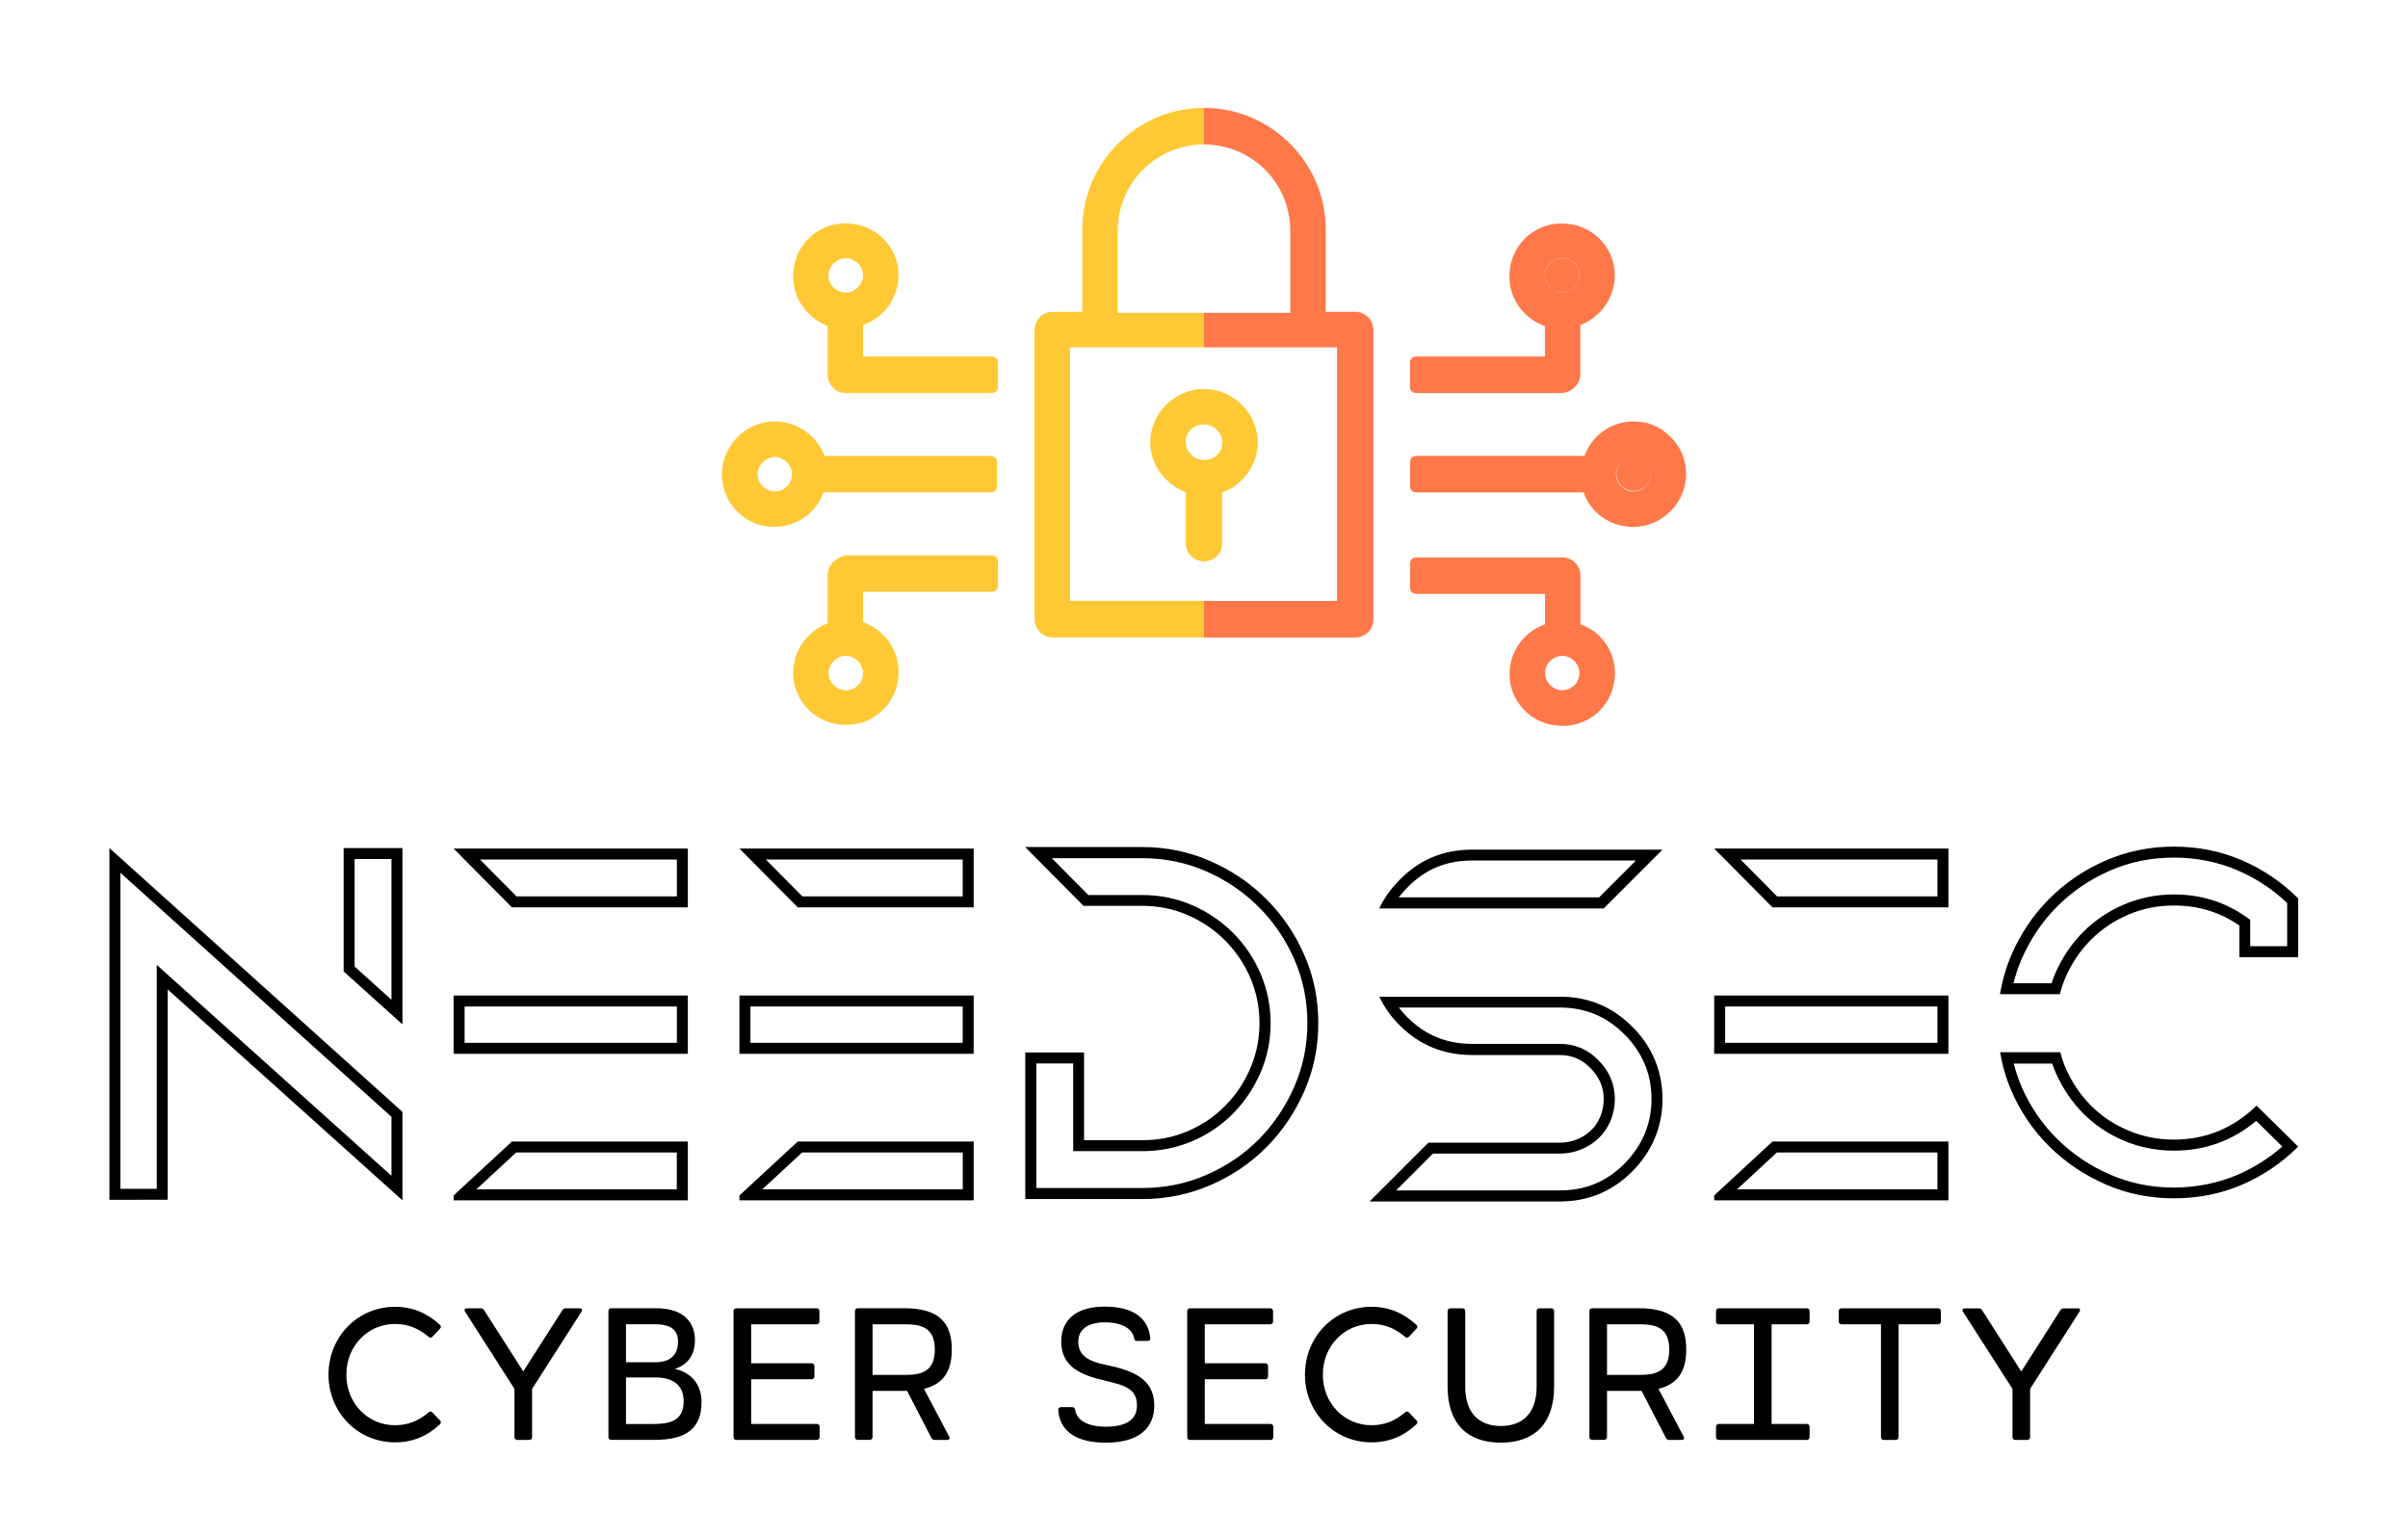
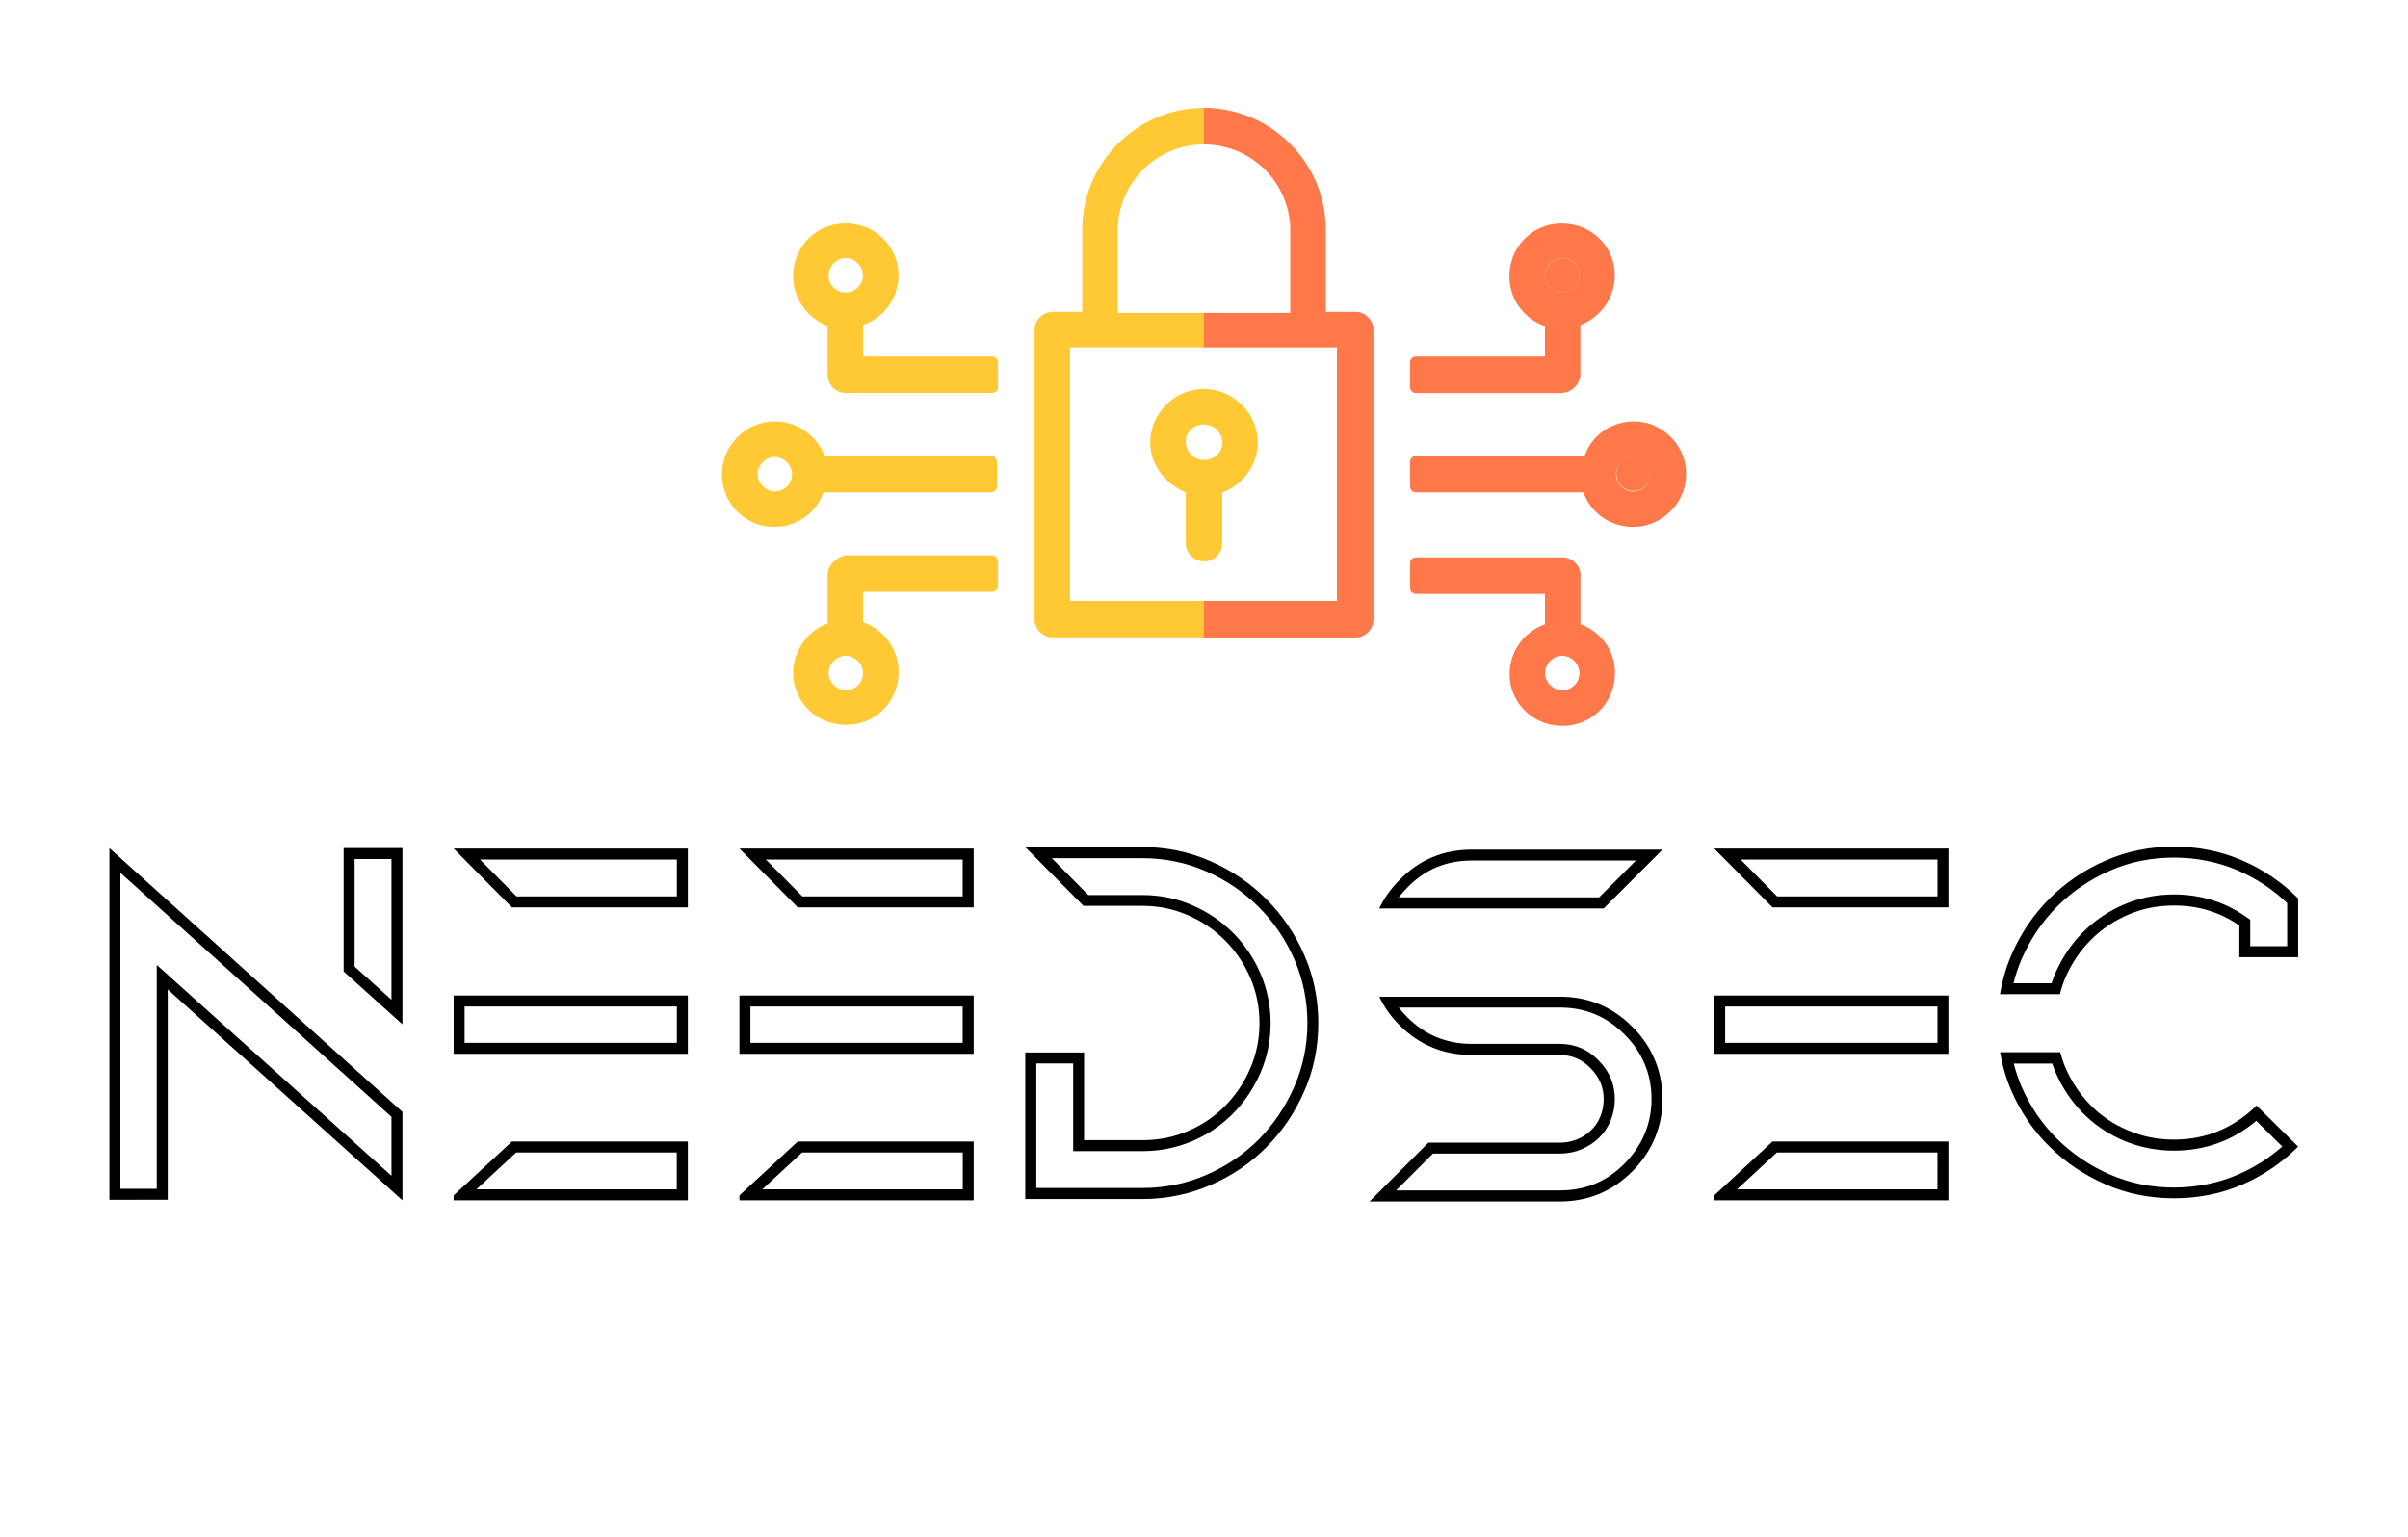
<svg xmlns="http://www.w3.org/2000/svg" x="0px" y="0px" viewBox="0 0 3300 2106.4" style="enable-background:new 0 0 3300 2106.4;" xml:space="preserve">
  <style type="text/css">	.st0{fill:#FFC936;}	.st1{fill:none;}	.st2{fill:#FF784A;}</style>
  <g id="Layer_2" />
  <g id="Layer_1">
    <g>
      <g id="SvgjsG4121" transform="matrix(1.148,0,0,1.148,-3.307,52.395)">
        <path d="M413.1,966.9h70.2v210.5l-70.2-63.2L413.1,966.9L413.1,966.9z M470.2,1148V980h-44v128.4L470.2,1148z M133.5,1386.9    l0-420l349.8,315v105.6l-280.2-251.8v251.1L133.5,1386.9L133.5,1386.9z M146.6,996.4l0,377.4H190v-267.4l21.9,19.7l258.3,232.1    v-70.4L146.6,996.4z M544.4,1381.7l69.6-64.4h210v70.2H544.4L544.4,1381.7L544.4,1381.7z M810.9,1330.4H619.1l-47.5,44h239.2    V1330.4z M544.4,967.5H824v70.2H614L544.4,967.5z M810.9,1024.6v-44h-235l43.6,44H810.9L810.9,1024.6z M544.4,1212.6V1143H824    v69.6H544.4z M557.5,1156.1v43.4h253.4v-43.4H557.5L557.5,1156.1z M885.6,1381.7l69.6-64.4h210v70.2H885.6L885.6,1381.7    L885.6,1381.7z M1152.1,1330.4H960.4l-47.5,44h239.3V1330.4z M885.6,967.5h279.6v70.2h-210L885.6,967.5z M1152.1,1024.6v-44h-235    l43.6,44H1152.1L1152.1,1024.6z M885.6,1212.6V1143h279.6v69.6H885.6L885.6,1212.6z M898.7,1156.1v43.4h253.4v-43.4H898.7    L898.7,1156.1z M1560,1094.8c11.1,25.4,16.6,52.4,16.6,81.1c0,28.7-5.5,55.7-16.6,81.1c-11.1,25.4-26.1,47.7-45.1,66.9    c-19,19.2-41.3,34.3-66.9,45.4c-25.6,11.1-52.8,16.7-81.4,16.7h-139.8V1211h70.2v104.7h69.6c19.4,0,37.5-3.6,54.5-10.9    c16.9-7.3,31.8-17.3,44.5-30.3c12.7-12.9,22.7-27.8,29.9-44.8c7.3-17,10.9-34.9,10.9-53.9c0-18.9-3.6-36.9-10.9-53.9    c-7.3-16.9-17.4-31.9-30.3-44.8c-12.9-12.9-27.8-23-44.8-30.3c-16.9-7.3-34.9-10.9-53.9-10.9h-70.2l-69.6-70.2h139.8    c28.6,0,55.7,5.6,81.1,16.7c25.4,11.1,47.7,26.2,66.9,45.4C1533.8,1047.1,1548.9,1069.4,1560,1094.8L1560,1094.8z M1548,1251.7    c10.3-23.6,15.6-49.1,15.6-75.8s-5.2-52.2-15.5-75.9c-10.4-23.8-24.7-44.9-42.7-62.8c-17.9-17.9-39.1-32.3-62.8-42.6    c-23.6-10.3-49.2-15.6-75.8-15.6h-108.3l43.6,44h64.7c20.7,0,40.5,4,59,12c18.4,7.9,34.8,19,48.9,33c14,14,25.1,30.5,33,48.9    c7.9,18.5,12,38.4,12,59s-4,40.5-12,59c-7.9,18.4-18.9,34.8-32.7,48.8c-13.8,14.1-30.2,25.2-48.7,33.1c-18.5,7.9-38.6,12-59.6,12    H1284v-104.7h-44v148.7h126.7c26.7,0,52.3-5.2,76.2-15.6c24-10.4,45.1-24.7,62.8-42.6C1523.4,1296.7,1537.6,1275.5,1548,1251.7    L1548,1251.7z M1987.5,968.8l-70.2,70.2h-268c5.9-12.2,13.8-23.5,24.2-33.9c23.4-24.2,52.3-36.3,86.5-36.3L1987.5,968.8    L1987.5,968.8z M1672.6,1025.8l239.2,0l44-44H1760c-30.9,0-56.1,10.6-77.1,32.3C1679.1,1017.9,1675.7,1021.8,1672.6,1025.8    L1672.6,1025.8z M1951.2,1180c10.5,10.3,18.6,21.7,24.5,33.9c7.7,16,11.8,33.5,11.8,52.7c0,18.8-4,36.2-11.6,52.1    c-6,12.4-14.1,23.9-24.7,34.5c-23.8,23.8-52.7,35.7-86.5,35.7h-226.9l70.2-70.2h156.7c7.3,0,14.1-1.3,20.6-3.9    c6.5-2.6,12.1-6.2,16.9-10.9c4.9-4.6,8.6-10.2,11.2-16.7c2.6-6.5,3.9-13.3,3.9-20.6c0-14.1-5.2-26.4-15.7-36.9    c-10.1-10.5-22.4-15.7-36.9-15.7H1760c-33.9,0-62.8-11.9-86.5-35.7c-10.3-10.3-18.2-21.6-24.1-33.9h215.3    C1898.5,1144.2,1927.4,1156.2,1951.2,1180L1951.2,1180z M1964.1,1312.9c6.8-14.2,10.3-29.8,10.3-46.4c0-16.9-3.5-32.6-10.5-46.9    c-5.4-11.1-12.8-21.2-21.9-30.3c-21.5-21.5-46.8-32-77.3-32h-192c3.1,4,6.4,7.9,10.1,11.5c21.4,21.4,46.7,31.9,77.3,31.9h104.7    c18.1,0,33.8,6.6,46.4,19.8c12.8,12.8,19.4,28.4,19.4,46c0,8.9-1.7,17.5-4.9,25.5c-3.4,8.2-8.2,15.3-14.3,21.2    c-6,5.8-13.1,10.3-21.1,13.6c-7.9,3.3-16.5,4.9-25.5,4.9h-151.3l-44,44h195.3c30.6,0,55.8-10.4,77.3-31.9    C1951.2,1334.5,1958.7,1324.1,1964.1,1312.9L1964.1,1312.9z M2049.2,1381.7l69.6-64.4h210v70.2h-279.6L2049.2,1381.7    L2049.2,1381.7z M2315.7,1330.4h-191.7l-47.5,44h239.2L2315.7,1330.4L2315.7,1330.4z M2049.2,967.5h279.6v70.2h-210L2049.2,967.5    z M2315.7,1024.6v-44h-235l43.6,44H2315.7L2315.7,1024.6z M2049.2,1212.6V1143h279.6v69.6H2049.2z M2062.3,1156.1v43.4h253.4    v-43.4H2062.3z M2679.4,981.6c25.2,10.9,47.5,26,66.9,45.4v70.2h-70.2v-37.8c-22.9-15.9-48.9-23.9-78-23.9    c-19.4,0-37.5,3.6-54.5,10.9c-17,7.3-31.8,17.2-44.5,29.9c-12.7,12.7-22.8,27.5-30.3,44.5c-2.9,6.7-5.1,13.6-6.9,20.6h-71.5    c2.7-16.1,7.1-31.7,13.6-46.9c11.1-25.6,26.2-48,45.4-67.2c19.2-19.2,41.5-34.3,66.9-45.4c25.4-11.1,52.6-16.7,81.7-16.7    C2627.1,965.2,2654.2,970.7,2679.4,981.6L2679.4,981.6z M2733.2,1084.1v-51.6c-17.2-16.3-37-29.4-59-38.9    c-23.5-10.1-49.1-15.3-76.2-15.3c-27.1,0-52.8,5.2-76.4,15.6c-23.8,10.4-44.9,24.7-62.9,42.7c-17.9,17.9-32.2,39.2-42.6,63.1    c-4,9.2-7.1,18.6-9.6,28.6h45.5c1.4-4.5,3-8.8,4.8-12.8c8.1-18.3,19.2-34.7,33-48.5c13.8-13.8,30.2-24.8,48.6-32.7    c18.5-7.9,38.5-12,59.6-12c31.7,0,60.5,8.8,85.5,26.3l5.6,3.9v31.6L2733.2,1084.1L2733.2,1084.1z M2598,1315    c37.9,0,70.8-13.5,98.7-40.6l49.6,49c-19.4,19.4-41.7,34.5-66.9,45.4c-25.2,10.9-52.3,16.3-81.4,16.3c-29,0-56.3-5.5-81.7-16.7    c-25.4-11.1-47.7-26.1-66.9-45.1c-19.2-18.9-34.3-41.1-45.4-66.6c-6.4-14.7-10.8-30.1-13.5-46h71.8c1.7,6.4,3.8,12.7,6.4,18.8    c7.4,16.9,17.4,31.8,29.9,44.5c12.5,12.7,27.3,22.7,44.5,29.9C2560.4,1311.4,2578.6,1315,2598,1315L2598,1315z M2674.2,1356.9    c19.5-8.4,37.3-19.7,53.2-33.6l-31.1-30.7c-28.2,23.7-61.2,35.6-98.2,35.6c-21,0-41.2-4-59.9-11.9c-18.6-7.9-35-18.9-48.7-32.8    c-13.6-13.8-24.6-30.1-32.6-48.4c-1.5-3.4-2.9-7-4.2-10.9h-45.9c2.5,9.7,5.6,19,9.3,27.6c10.4,23.8,24.7,44.8,42.6,62.5    c17.9,17.7,39.1,32,62.9,42.4c23.6,10.3,49.4,15.6,76.5,15.6C2625.1,1372.1,2650.8,1367,2674.2,1356.9L2674.2,1356.9z" />
      </g>
      <g id="SvgjsG4122" transform="matrix(0.859,0,0,0.859,18.884,102.993)">
-         <path d="M667.9,2133.9l12,12.6c2.1,2.1,2,4.4-0.1,6.3c-19.2,18.3-42.8,28.8-71.5,28.8c-59.7,0-106.2-48-106.2-108    c0-60.5,46.5-108.3,106.2-108.3c28.8,0,52.3,10.9,71.5,28.7c2.1,1.9,2.3,4.2,0.1,6.3l-12,12.8c-2.1,2.1-4.2,1.8-6.3,0    c-14.8-12.6-31.6-20.4-53.4-20.4c-43.1,0-77.6,34.7-77.6,81c0,45.9,34.5,80.6,77.6,80.6c21.7,0,38.5-7.7,53.4-20.4    C663.7,2131.9,665.8,2131.8,667.9,2133.9L667.9,2133.9z M902.7,1967.7c3.6,0,5,2.3,3,5.4l-78.8,123.2v76.9c0,2.7-1.8,4.5-4.5,4.5    h-19.1c-2.7,0-4.5-1.8-4.5-4.5v-76.9L720,1973.1c-2-3.2-0.6-5.4,3-5.4h22c2.4,0,4,0.9,5.4,3l62.4,97.7l62.4-97.7    c1.3-2.1,3-3,5.4-3H902.7L902.7,1967.7z M1054.6,2064.3c29.6,6.8,42.6,28.2,42.6,52.9c0,41.6-23.4,60.4-74.5,60.4h-69.5    c-2.7,0-4.5-1.8-4.5-4.5v-201c0-2.7,1.8-4.5,4.5-4.5h71.6c46.9,0,61.9,25.5,61.9,50.8C1086.7,2040,1077,2057.4,1054.6,2064.3    L1054.6,2064.3z M1059.7,2020.9c0-19.4-12.2-27.8-37.5-27.8h-45.5v60.7h46.5C1047.7,2053.9,1059.7,2041.8,1059.7,2020.9z     M1022.2,2152.2c30.9,0,46.5-9.3,46.5-36.4c0-22.2-13.2-37.8-45.3-37.8h-46.7v74.3H1022.2L1022.2,2152.2z M1281.1,2152.2    c2.7,0,4.5,1.8,4.5,4.5v16.5c0,2.7-1.8,4.5-4.5,4.5h-128.3c-2.7,0-4.5-1.8-4.5-4.5v-201c0-2.7,1.8-4.5,4.5-4.5h128    c2.7,0,4.5,1.8,4.5,4.5v16.5c0,2.7-1.8,4.5-4.5,4.5h-104.4v62.2h96.4c2.7,0,4.5,1.8,4.5,4.5v16.5c0,2.7-1.8,4.5-4.5,4.5h-96.4    v71.3H1281.1z M1452.1,2096.2l40.2,76.2c1.7,3.2,0.2,5.3-3.3,5.3h-19.8c-2.4,0-4-1-5.3-3.3l-38.7-74.9h-4.3h-50.8v73.6    c0,2.7-1.8,4.5-4.5,4.5h-19.1c-2.7,0-4.5-1.8-4.5-4.5v-201c0-2.7,1.8-4.5,4.5-4.5h74.4c55.4,0,75.6,23.4,75.6,65.8    C1496.5,2066.8,1484.1,2088.4,1452.1,2096.2L1452.1,2096.2z M1370.1,1993.2v80.8h52.8c27.9,0,46.5-7.5,46.5-40.5    c0-32.8-18.6-40.3-46.5-40.3C1422.9,1993.2,1370.1,1993.2,1370.1,1993.2z M1741.4,2057.8c40.8,8.4,78.1,20.6,78.1,64.9    c0,36-24.2,59.4-77.3,59.4c-45.4,0-72.8-16.8-75.9-51.3c-0.3-3,1.5-5.4,4.2-5.4h18.3c2.7,0,4.2,2.1,4.5,4.5    c2.5,16.5,20,26.7,48.9,26.7c31.9,0,49.7-10.8,49.7-33.6c0-26.6-18.5-32.3-50.6-39.8c-38.1-8.7-70.2-21.8-70.2-62.4    c0-33.9,22.9-55.8,69.3-55.8c42.9,0,69.3,16.3,72.8,50.3c0.3,3-1.5,4.5-4.2,4.5h-16.9c-2.7,0-4.2-1.2-4.5-3.6    c-2.3-15.3-18.9-26.1-46.9-26.1c-25.8,0-42.4,10.5-42.4,30.8C1698.2,2041.3,1711.8,2051.7,1741.4,2057.8L1741.4,2057.8z     M2004.9,2152.2c2.7,0,4.5,1.8,4.5,4.5v16.5c0,2.7-1.8,4.5-4.5,4.5h-128.3c-2.7,0-4.5-1.8-4.5-4.5v-201c0-2.7,1.8-4.5,4.5-4.5    h127.9c2.7,0,4.5,1.8,4.5,4.5v16.5c0,2.7-1.8,4.5-4.5,4.5h-104.4v62.2h96.5c2.7,0,4.5,1.8,4.5,4.5v16.5c0,2.7-1.8,4.5-4.5,4.5    h-96.5v71.3H2004.9z M2225.8,2133.9l12,12.6c2.1,2.1,1.9,4.4-0.2,6.3c-19.2,18.3-42.7,28.8-71.5,28.8c-59.7,0-106.2-48-106.2-108    c0-60.5,46.5-108.3,106.2-108.3c28.8,0,52.3,10.9,71.5,28.7c2.1,1.9,2.3,4.2,0.2,6.3l-12,12.8c-2.1,2.1-4.2,1.8-6.3,0    c-14.8-12.6-31.6-20.4-53.4-20.4c-43.1,0-77.6,34.7-77.6,81c0,45.9,34.5,80.6,77.6,80.6c21.8,0,38.6-7.7,53.4-20.4    C2221.6,2131.9,2223.7,2131.8,2225.8,2133.9z M2452.9,1967.7c2.7,0,4.5,1.8,4.5,4.5v120.6c0,59.7-32.2,89.3-85,89.3    c-52.7,0-84.9-29.6-84.9-89.3v-120.6c0-2.7,1.8-4.5,4.5-4.5h19.1c2.7,0,4.5,1.8,4.5,4.5v120.6c0,42.4,22.5,62.7,56.9,62.7    c34.5,0,57-20.3,57-62.7v-120.6c0-2.7,1.8-4.5,4.5-4.5H2452.9L2452.9,1967.7z M2623.9,2096.2l40.2,76.2c1.7,3.2,0.2,5.3-3.3,5.3    H2641c-2.4,0-4.1-1-5.3-3.3l-38.7-74.9h-4.4h-50.8v73.6c0,2.7-1.8,4.5-4.5,4.5h-19.1c-2.7,0-4.5-1.8-4.5-4.5v-201    c0-2.7,1.8-4.5,4.5-4.5h74.4c55.4,0,75.6,23.4,75.6,65.8C2668.3,2066.8,2655.8,2088.4,2623.9,2096.2L2623.9,2096.2z     M2541.8,1993.2v80.8h52.8c27.9,0,46.5-7.5,46.5-40.5c0-32.8-18.6-40.3-46.5-40.3C2594.6,1993.2,2541.8,1993.2,2541.8,1993.2z     M2860.5,1993.2h-56.1v159h56.1c2.7,0,4.5,1.8,4.5,4.5v16.5c0,2.7-1.8,4.5-4.5,4.5h-140.3c-2.7,0-4.5-1.8-4.5-4.5v-16.5    c0-2.7,1.8-4.5,4.5-4.5h56.1v-159h-56.1c-2.7,0-4.5-1.8-4.5-4.5v-16.5c0-2.7,1.8-4.5,4.5-4.5h140.3c2.7,0,4.5,1.8,4.5,4.5v16.5    C2865,1991.4,2863.2,1993.2,2860.5,1993.2L2860.5,1993.2z M3069.9,1967.7c2.7,0,4.5,1.8,4.5,4.5v16.5c0,2.7-1.8,4.5-4.5,4.5H3007    v180c0,2.7-1.8,4.5-4.5,4.5h-19.1c-2.7,0-4.5-1.8-4.5-4.5v-180h-62.9c-2.7,0-4.5-1.8-4.5-4.5v-16.5c0-2.7,1.8-4.5,4.5-4.5H3069.9    L3069.9,1967.7z M3292.6,1967.7c3.6,0,4.9,2.3,3,5.4l-78.8,123.2v76.9c0,2.7-1.8,4.5-4.5,4.5h-19.1c-2.7,0-4.5-1.8-4.5-4.5v-76.9    l-78.9-123.1c-1.9-3.2-0.6-5.4,3-5.4h22.1c2.4,0,4.1,0.9,5.4,3l62.4,97.7l62.4-97.7c1.4-2.1,3-3,5.4-3H3292.6L3292.6,1967.7z" />
-       </g>
+         </g>
    </g>
    <circle class="st1" cx="1159.1" cy="903.8" r="23.6" />
    <ellipse transform="matrix(0.707 -0.707 0.707 0.707 -12.068 1778.544)" class="st1" cx="2140.9" cy="903.8" rx="23.6" ry="23.6" />
    <g>
      <circle class="st1" cx="1159.1" cy="377.4" r="23.6" />
      <circle class="st1" cx="1061.8" cy="649.9" r="23.6" />
      <path class="st0" d="M1466.4,823.7V476.1H1650v-47.3h-118.2V316.2c0-65.4,52.8-118.2,118.2-118.2v-50.1   c-91.8,0-166.9,75.1-166.9,166.9v112.6h-40.3c-13.9,0-25,11.1-25,25v396.3c0,13.9,11.1,25,25,25H1650v-50.1H1466.4z" />
      <path class="st0" d="M1625,605.4c0-13.9,11.1-23.6,25-23.6v-48.7c-40.3,0-73.7,33.4-73.7,73.7c0,30.6,20.9,57,48.7,68.1v69.5   c0,13.9,11.1,25,25,25V630.4C1636.1,630.4,1625,619.3,1625,605.4z" />
      <path class="st0" d="M1675,744.5v-69.5c27.8-9.7,48.7-37.5,48.7-68.1c0-40.3-33.4-73.7-73.7-73.7v48.7c13.9,0,25,11.1,25,25   s-11.1,23.6-25,23.6v139.1C1663.9,769.5,1675,758.4,1675,744.5z" />
      <path class="st0" d="M1359.4,761.2h-200.2c-13.9,2.8-25,13.9-25,26.4v66.7c-32,12.5-52.8,45.9-45.9,82   c5.6,27.8,27.8,50.1,55.6,55.6c47.3,9.7,87.6-25,87.6-70.9c0-32-20.9-58.4-48.7-68.1v-41.7h176.6c4.2,0,8.3-2.8,8.3-8.3v-33.4   C1367.7,765.3,1364.9,761.2,1359.4,761.2z M1159.1,946.1c-12.5,0-23.6-11.1-23.6-23.6c0-12.5,11.1-23.6,23.6-23.6   s23.6,11.1,23.6,23.6C1182.8,936.4,1171.7,946.1,1159.1,946.1z" />
      <path class="st0" d="M1359.4,488.6h-176.6v-43.1c32-11.1,54.2-44.5,47.3-82c-5.6-27.8-27.8-50.1-55.6-55.6   c-47.3-9.7-87.6,25-87.6,70.9c0,30.6,19.5,57,47.3,68.1v66.7c0,13.9,11.1,25,25,25h200.2c4.2,0,8.3-2.8,8.3-8.3V497   C1367.7,492.8,1364.9,488.6,1359.4,488.6z M1159.1,401c-12.5,0-23.6-9.7-23.6-23.6c0-12.5,11.1-23.6,23.6-23.6   s23.6,11.1,23.6,23.6S1171.7,401,1159.1,401z" />
      <path class="st0" d="M1128.5,674.9H1358c4.2,0,8.3-2.8,8.3-8.3v-33.4c0-4.2-2.8-8.3-8.3-8.3h-228c-9.7-26.4-36.2-47.3-68.1-47.3   c-44.5,0-80.7,41.7-70.9,87.6c5.6,27.8,27.8,50.1,55.6,55.6C1084.1,727.8,1117.4,706.9,1128.5,674.9z M1061.8,673.6   c-12.5,0-23.6-11.1-23.6-23.6s11.1-23.6,23.6-23.6s23.6,11.1,23.6,23.6C1085.4,663.8,1074.3,673.6,1061.8,673.6z" />
      <g>
        <path class="st2" d="M2140.9,401c12.5,0,23.6-11.1,23.6-23.6s-11.1-23.6-23.6-23.6c-12.5,0-23.6,11.1-23.6,23.6    C2117.2,389.9,2128.3,401,2140.9,401z" />
        <ellipse transform="matrix(0.924 -0.383 0.383 0.924 -78.34 905.991)" class="st2" cx="2238.2" cy="649.9" rx="23.6" ry="23.6" />
        <path class="st2" d="M1857.2,427.4h-40.3V314.8c0-91.8-75.1-166.9-166.9-166.9V198c65.4,0,118.2,52.8,118.2,118.2v112.6H1650    v47.3h182.2v347.6h1.4h-1.4H1650v50.1h207.2c13.9,0,25-11.1,25-25V452.5C1882.2,438.6,1871.1,427.4,1857.2,427.4z" />
        <path class="st2" d="M1940.6,538.7h200.2c13.9-1.4,25-12.5,25-26.4v-66.7c32-12.5,52.8-45.9,45.9-82    c-5.6-27.8-27.8-50.1-55.6-55.6c-47.3-9.7-87.6,25-87.6,70.9c0,32,20.9,58.4,48.7,68.1v41.7h-176.6c-4.2,0-8.3,2.8-8.3,8.3v33.4    C1932.3,534.5,1935.1,538.7,1940.6,538.7z M2140.9,353.7c12.5,0,23.6,11.1,23.6,23.6s-11.1,23.6-23.6,23.6    c-12.5,0-23.6-11.1-23.6-23.6C2117.2,364.9,2128.3,353.7,2140.9,353.7z" />
        <path class="st2" d="M2165.9,855.7V789c0-13.9-11.1-25-25-25h-200.2c-4.2,0-8.3,2.8-8.3,8.3v33.4c0,4.2,2.8,8.3,8.3,8.3h176.6    v41.7c-32,11.1-54.2,44.5-47.3,82c5.6,27.8,27.8,50.1,55.6,55.6c47.3,9.7,87.6-25,87.6-70.9    C2213.2,891.9,2193.7,865.4,2165.9,855.7z M2140.9,946.1c-12.5,0-23.6-11.1-23.6-23.6c0-12.5,11.1-23.6,23.6-23.6    c12.5,0,23.6,11.1,23.6,23.6C2164.5,936.4,2153.4,946.1,2140.9,946.1z" />
        <path class="st2" d="M2309.1,634.6c-5.6-27.8-29.2-50.1-55.6-55.6c-37.5-7-70.9,13.9-82,45.9h-230.8c-4.2,0-8.3,2.8-8.3,8.3v33.4    c0,4.2,2.8,8.3,8.3,8.3h229.4c9.7,27.8,36.2,47.3,68.1,47.3C2282.7,722.2,2318.8,680.5,2309.1,634.6z M2238.2,673.6    c-12.5,0-23.6-11.1-23.6-23.6s11.1-23.6,23.6-23.6c12.5,0,23.6,11.1,23.6,23.6C2261.8,663.8,2250.7,673.6,2238.2,673.6z" />
      </g>
    </g>
  </g>
</svg>